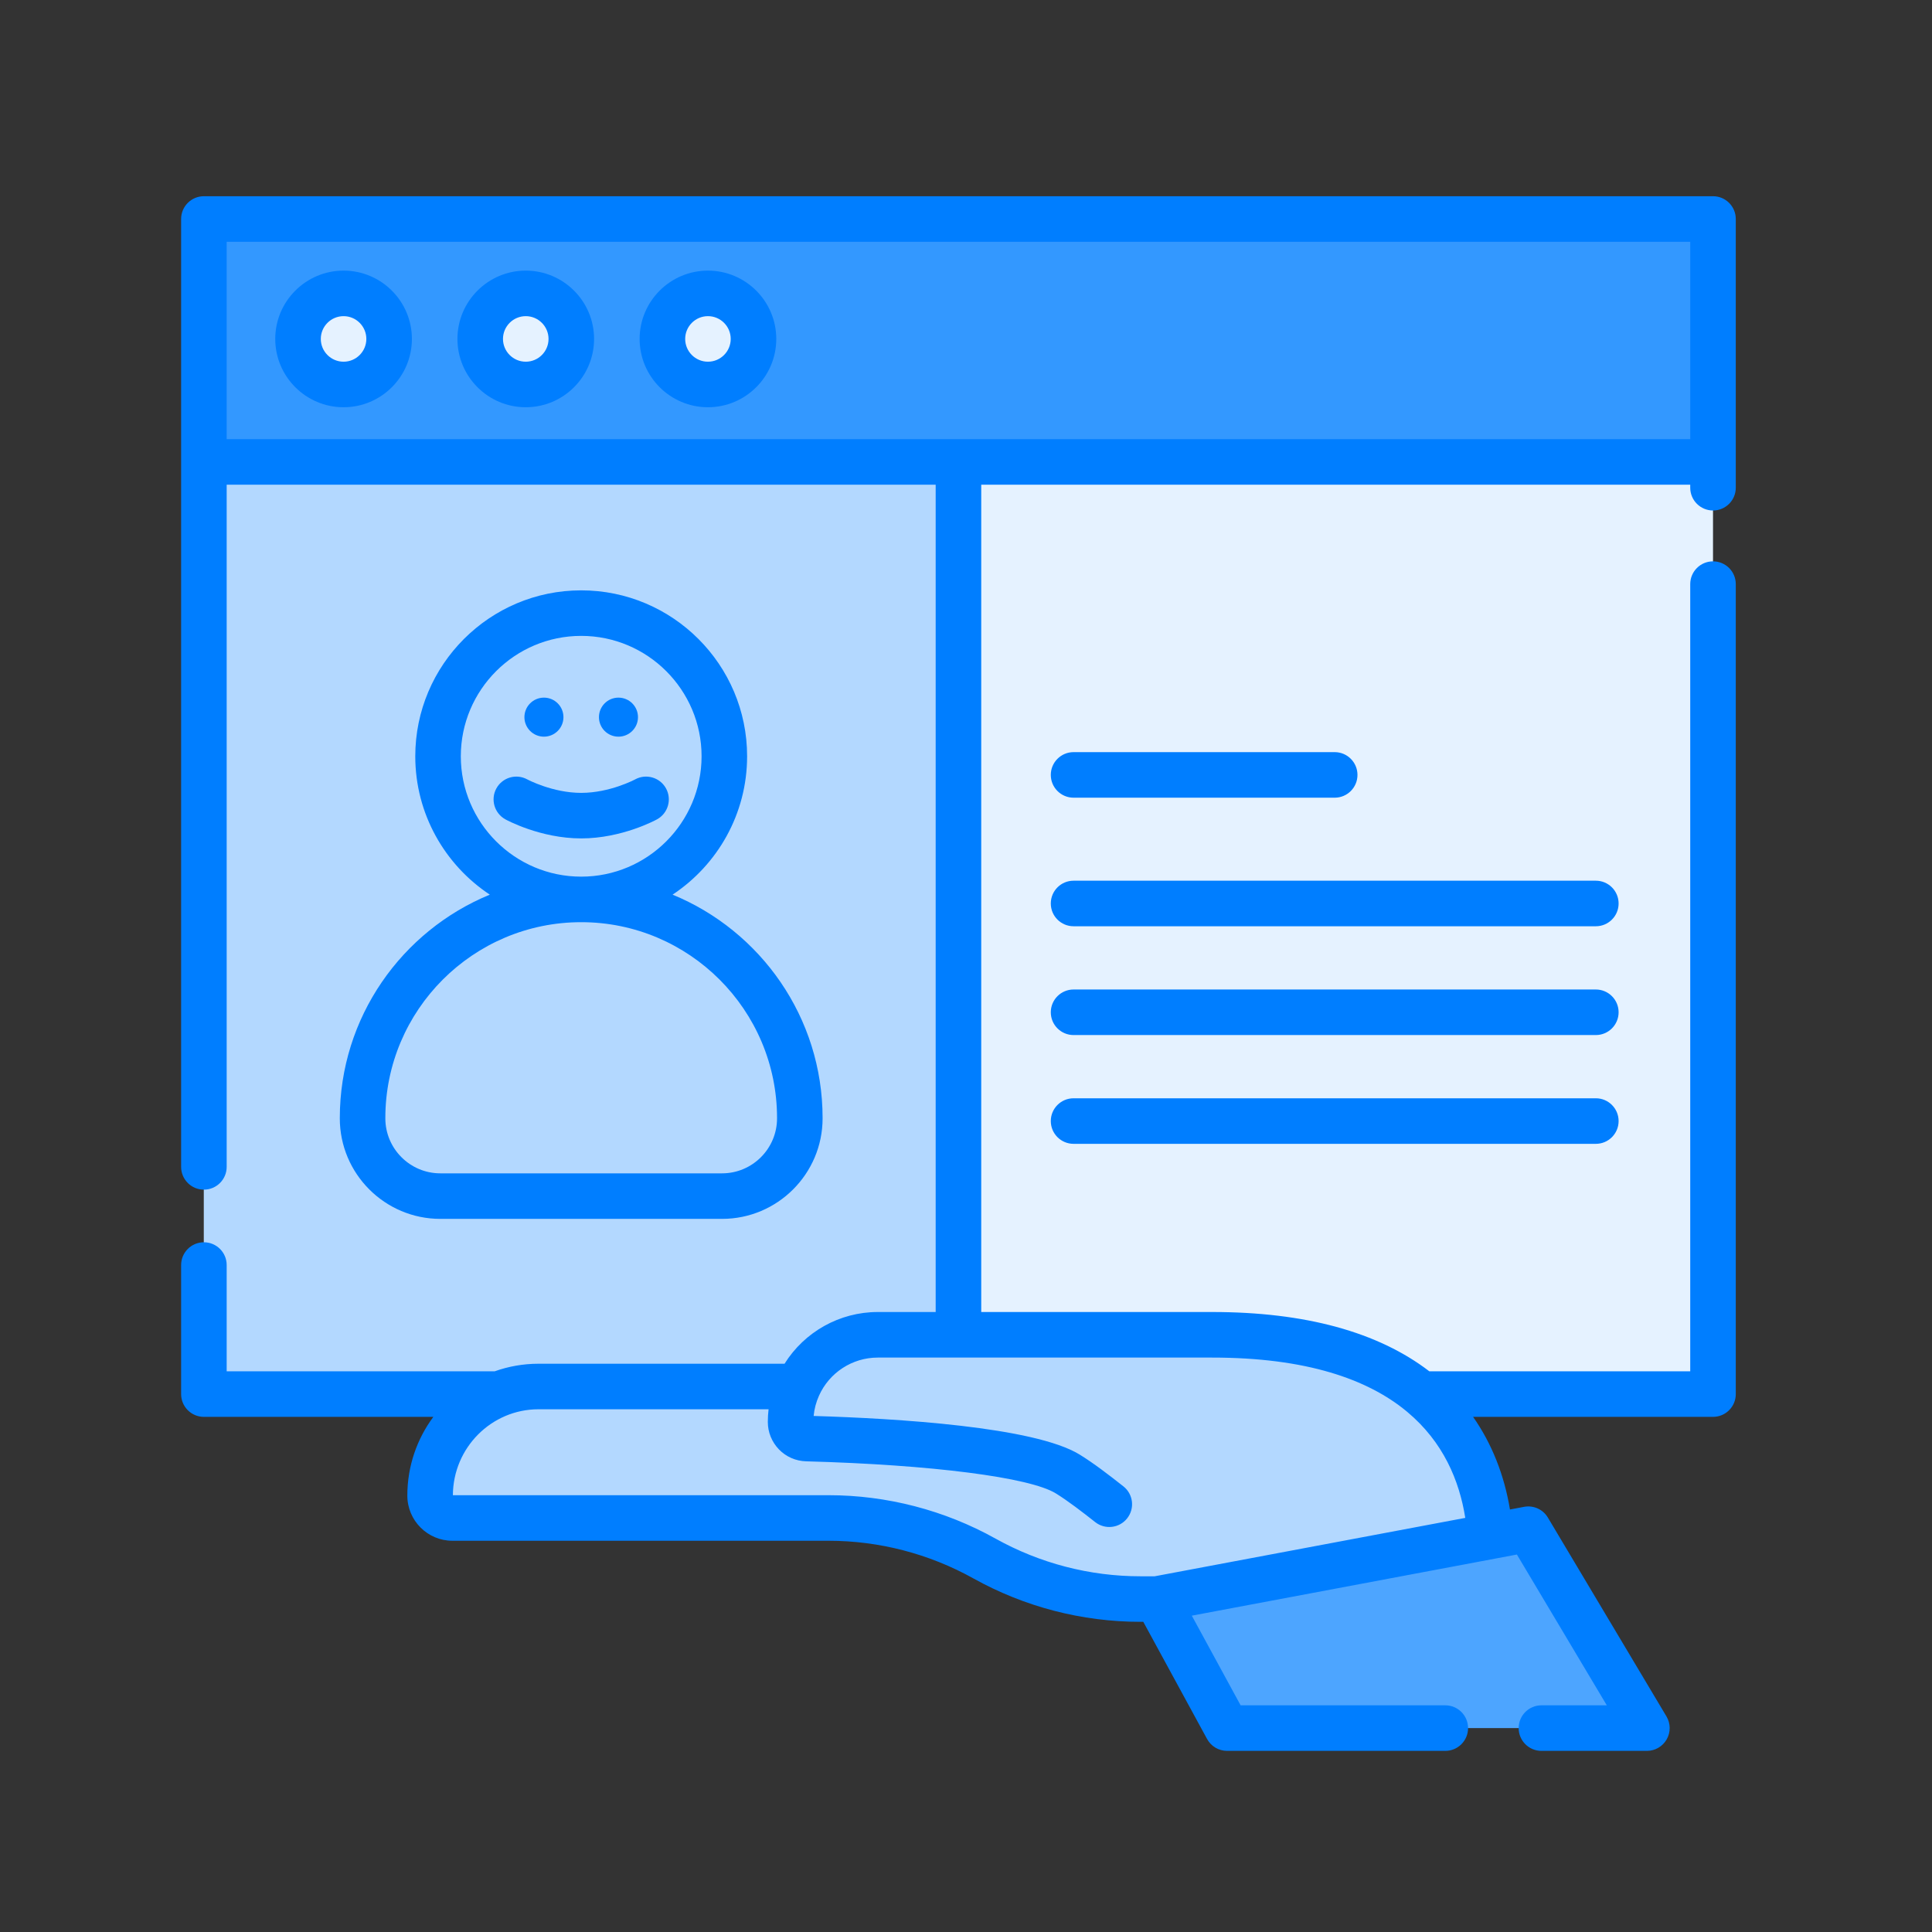
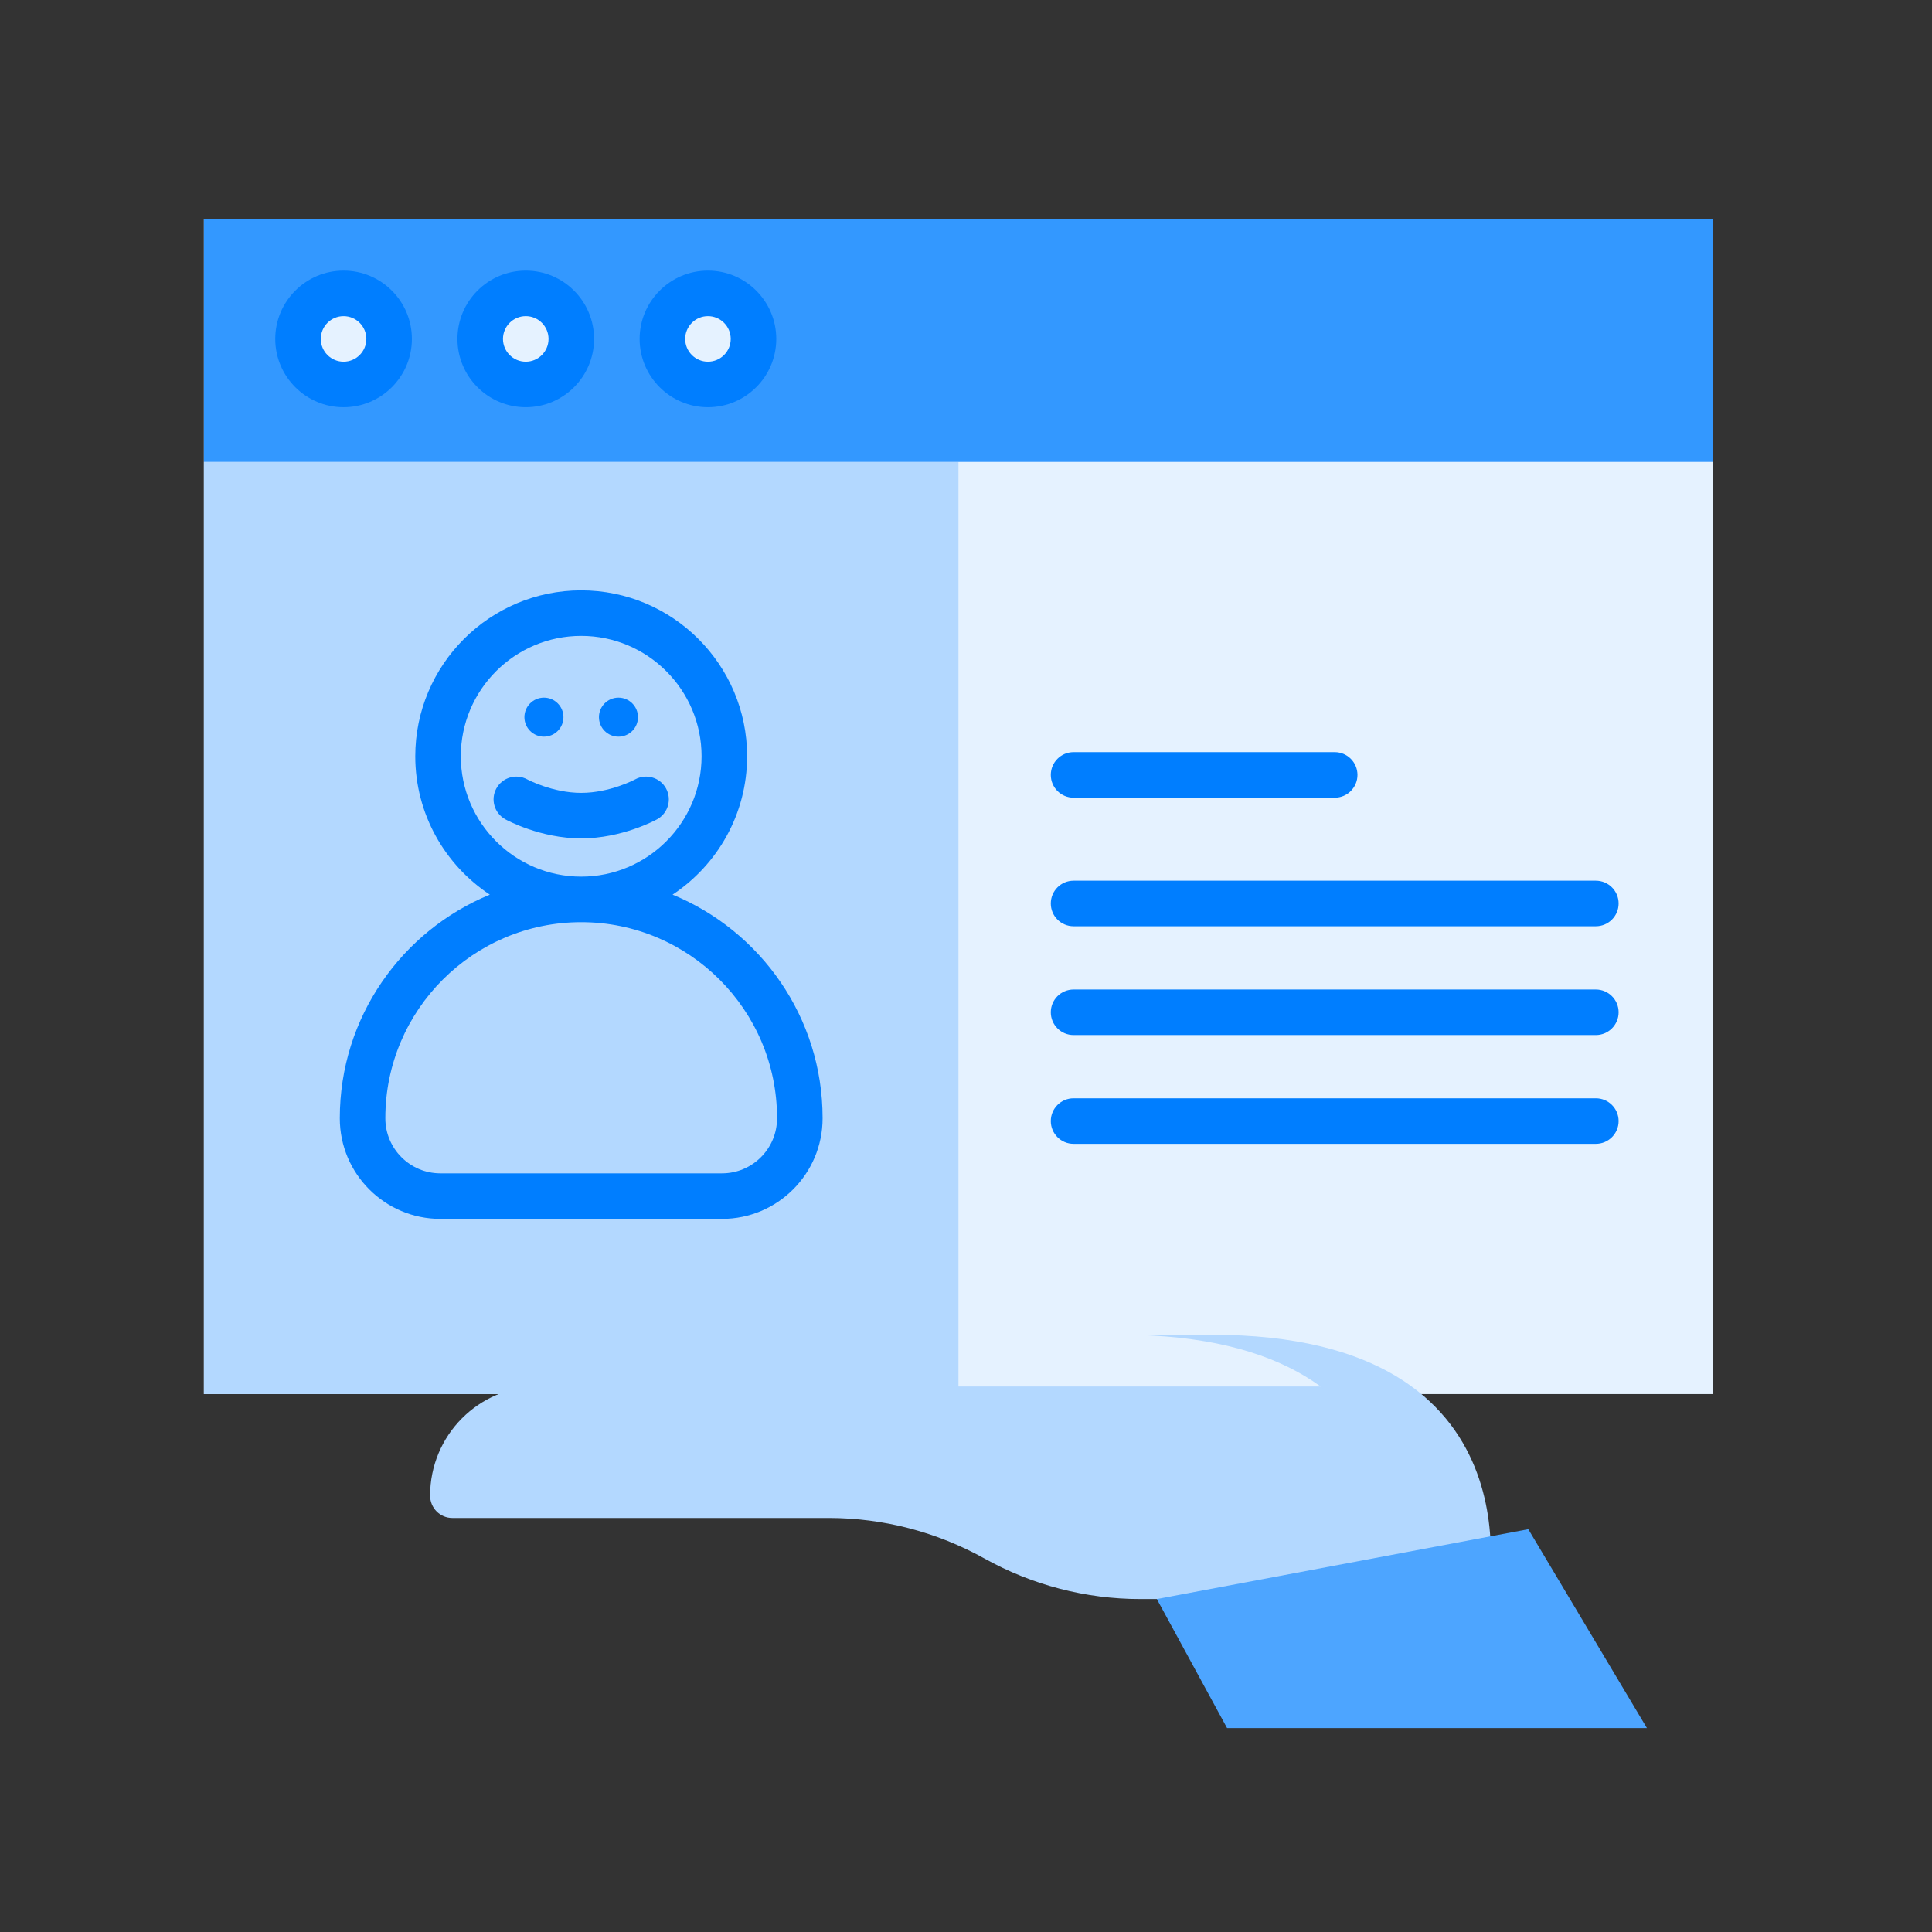
<svg xmlns="http://www.w3.org/2000/svg" width="128" height="128" viewBox="0 0 128 128" fill="none">
  <rect x="0" y="0" width="128" height="128" fill="#333333" stroke="none" />
  <path d="M13.509 14.509H113.491V92.362H13.509V14.509Z" fill="#E5F2FF" />
  <path d="M13.509 30.602H63.5V92.362H13.509V30.602Z" fill="#B3D8FF" />
  <path d="M13.509 14.509H113.491V30.602H13.509V14.509Z" fill="#3398FF" />
  <path d="M25.78 22.455C25.78 24.122 24.429 25.473 22.763 25.473C21.096 25.473 19.745 24.122 19.745 22.455C19.745 20.788 21.096 19.438 22.763 19.438C24.429 19.438 25.78 20.788 25.78 22.455Z" fill="#E5F2FF" />
  <path d="M37.851 22.455C37.851 24.122 36.5 25.473 34.833 25.473C33.166 25.473 31.815 24.122 31.815 22.455C31.815 20.788 33.166 19.438 34.833 19.438C36.5 19.438 37.851 20.788 37.851 22.455Z" fill="#E5F2FF" />
  <path d="M49.921 22.455C49.921 24.122 48.57 25.473 46.903 25.473C45.237 25.473 43.886 24.122 43.886 22.455C43.886 20.788 45.237 19.438 46.903 19.438C48.57 19.438 49.921 20.788 49.921 22.455Z" fill="#E5F2FF" />
  <path d="M28.496 99.087C28.496 99.906 29.155 100.569 29.968 100.569H54.896C58.509 100.569 62.063 101.494 65.224 103.255C68.385 105.017 71.94 105.941 75.553 105.941H98.504V102.486C98.504 96.617 93.778 91.859 87.948 91.859H35.676C31.711 91.859 28.496 95.095 28.496 99.087Z" fill="#B3D8FF" />
  <path d="M47.989 50.105C47.989 55.342 43.743 59.589 38.506 59.589C33.267 59.589 29.021 55.342 29.021 50.105C29.021 44.867 33.267 40.621 38.506 40.621C43.743 40.621 47.989 44.867 47.989 50.105Z" fill="#B3D8FF" />
  <path d="M47.838 79.246H29.173C26.328 79.246 24.021 76.939 24.021 74.093V74.073C24.021 66.073 30.506 59.589 38.506 59.589C46.505 59.589 52.99 66.073 52.99 74.073V74.093C52.99 76.939 50.683 79.246 47.838 79.246Z" fill="#B3D8FF" />
-   <path d="M80.303 88.433H58.156C54.965 88.433 52.38 91.019 52.38 94.21C52.38 94.805 52.852 95.291 53.447 95.308C56.911 95.402 67.789 95.839 70.737 97.652C74.257 99.817 80.102 105.941 84.221 105.941H98.504C98.504 105.941 102.427 88.433 80.303 88.433Z" fill="#B3D8FF" />
  <path d="M80.303 88.433H74.268C96.392 88.433 92.469 105.941 92.469 105.941H98.504C98.504 105.941 102.427 88.433 80.303 88.433Z" fill="#B3D8FF" />
  <path d="M109.113 114.491H81.297L76.643 105.941L101.254 101.314L109.113 114.491Z" fill="#4DA5FF" />
-   <path d="M113.491 13H13.509C12.675 13 12 13.675 12 14.509V77.308C12 78.141 12.675 78.817 13.509 78.817C14.343 78.817 15.018 78.141 15.018 77.308V32.111H61.991V86.924H58.155C55.623 86.924 53.295 88.243 51.979 90.351H35.676C34.659 90.351 33.682 90.529 32.774 90.853H15.018V83.812C15.018 82.979 14.343 82.304 13.509 82.304C12.675 82.304 12 82.979 12 83.812V92.362C12 93.196 12.675 93.871 13.509 93.871H28.71C27.628 95.328 26.987 97.134 26.987 99.087C26.987 100.737 28.325 102.079 29.969 102.079H54.896C58.245 102.079 61.562 102.942 64.489 104.574C66.176 105.513 67.975 106.235 69.84 106.719C71.705 107.204 73.627 107.45 75.552 107.45H75.746L79.972 115.213C80.237 115.698 80.745 116 81.297 116H95.754C96.588 116 97.263 115.325 97.263 114.491C97.263 113.657 96.588 112.982 95.754 112.982H82.194L78.96 107.042L100.498 102.992L106.455 112.982H102.125C101.291 112.982 100.616 113.657 100.616 114.491C100.616 115.325 101.291 116 102.125 116H109.112C109.655 116 110.155 115.708 110.423 115.236C110.692 114.764 110.686 114.185 110.408 113.718L102.549 100.541C102.226 99.998 101.596 99.715 100.975 99.832L100.039 100.008C99.659 97.711 98.832 95.636 97.596 93.871H113.491C114.325 93.871 115 93.196 115 92.362V38.7C115 37.866 114.325 37.191 113.491 37.191C112.657 37.191 111.982 37.866 111.982 38.7V90.853H94.697C91.296 88.245 86.467 86.924 80.302 86.924H65.009V32.111H111.982V32.312C111.982 33.146 112.657 33.821 113.491 33.821C114.325 33.821 115 33.146 115 32.312V14.509C115 13.675 114.325 13 113.491 13ZM93.167 93.485C93.194 93.509 93.221 93.532 93.249 93.554C95.62 95.539 96.688 98.095 97.078 100.564L76.501 104.433H75.552C73.883 104.433 72.216 104.22 70.598 103.799C68.982 103.379 67.421 102.753 65.959 101.938C62.584 100.056 58.758 99.061 54.896 99.061H30.005C30.019 95.92 32.557 93.368 35.676 93.368H50.92C50.888 93.646 50.87 93.926 50.87 94.209C50.87 94.886 51.13 95.529 51.606 96.026C52.081 96.516 52.722 96.797 53.406 96.816C61.729 97.043 68.221 97.876 69.947 98.939C70.737 99.424 71.711 100.174 72.56 100.844C73.214 101.359 74.162 101.248 74.678 100.593C75.195 99.939 75.083 98.991 74.428 98.475C73.465 97.715 72.447 96.933 71.527 96.368C68.534 94.526 59.385 93.976 53.906 93.811C53.949 93.349 54.067 92.901 54.259 92.473C54.943 90.936 56.472 89.943 58.155 89.943H80.302C86.577 89.942 90.613 91.387 93.167 93.485ZM15.018 29.094V16.018H111.982V29.094H15.018Z" fill="#007EFF" />
  <path d="M22.763 17.929C20.267 17.929 18.236 19.959 18.236 22.455C18.236 24.951 20.267 26.981 22.763 26.981C25.259 26.981 27.289 24.951 27.289 22.455C27.289 19.959 25.259 17.929 22.763 17.929ZM22.763 23.964C21.93 23.964 21.254 23.287 21.254 22.455C21.254 21.623 21.93 20.946 22.763 20.946C23.595 20.946 24.271 21.623 24.271 22.455C24.271 23.287 23.595 23.964 22.763 23.964Z" fill="#007EFF" />
  <path d="M34.833 17.929C32.337 17.929 30.307 19.959 30.307 22.455C30.307 24.951 32.337 26.981 34.833 26.981C37.329 26.981 39.359 24.951 39.359 22.455C39.359 19.959 37.329 17.929 34.833 17.929ZM34.833 23.964C34.001 23.964 33.324 23.287 33.324 22.455C33.324 21.623 34.001 20.946 34.833 20.946C35.665 20.946 36.342 21.623 36.342 22.455C36.342 23.287 35.665 23.964 34.833 23.964Z" fill="#007EFF" />
  <path d="M46.903 17.929C44.407 17.929 42.377 19.959 42.377 22.455C42.377 24.951 44.407 26.981 46.903 26.981C49.399 26.981 51.43 24.951 51.43 22.455C51.43 19.959 49.399 17.929 46.903 17.929ZM46.903 23.964C46.071 23.964 45.395 23.287 45.395 22.455C45.395 21.623 46.071 20.946 46.903 20.946C47.736 20.946 48.412 21.623 48.412 22.455C48.412 23.287 47.736 23.964 46.903 23.964Z" fill="#007EFF" />
  <path d="M105.729 58.349H71.127C70.293 58.349 69.618 59.024 69.618 59.858C69.618 60.692 70.293 61.367 71.127 61.367H105.729C106.561 61.367 107.237 60.692 107.237 59.858C107.237 59.024 106.561 58.349 105.729 58.349Z" fill="#007EFF" />
  <path d="M71.127 52.849H88.428C89.261 52.849 89.936 52.173 89.936 51.34C89.936 50.507 89.261 49.831 88.428 49.831H71.127C70.293 49.831 69.618 50.507 69.618 51.34C69.618 52.173 70.293 52.849 71.127 52.849Z" fill="#007EFF" />
  <path d="M105.729 65.557H71.127C70.293 65.557 69.618 66.233 69.618 67.066C69.618 67.899 70.293 68.575 71.127 68.575H105.729C106.561 68.575 107.237 67.899 107.237 67.066C107.237 66.233 106.561 65.557 105.729 65.557Z" fill="#007EFF" />
  <path d="M105.729 72.764H71.127C70.293 72.764 69.618 73.44 69.618 74.273C69.618 75.107 70.293 75.782 71.127 75.782H105.729C106.561 75.782 107.237 75.107 107.237 74.273C107.237 73.44 106.561 72.764 105.729 72.764Z" fill="#007EFF" />
  <path d="M22.513 74.073V74.093C22.513 77.766 25.5 80.754 29.173 80.754H47.838C51.511 80.754 54.499 77.766 54.499 74.093V74.073C54.499 67.397 50.385 61.665 44.56 59.273C47.533 57.303 49.498 53.93 49.498 50.105C49.498 44.043 44.567 39.112 38.505 39.112C32.444 39.112 27.513 44.043 27.513 50.105C27.513 53.93 29.478 57.303 32.451 59.273C26.627 61.665 22.513 67.396 22.513 74.073ZM30.53 50.105C30.53 45.707 34.108 42.129 38.506 42.129C42.903 42.129 46.481 45.707 46.481 50.105C46.481 54.502 42.903 58.08 38.506 58.08C34.108 58.08 30.53 54.502 30.53 50.105ZM38.506 61.097C45.66 61.097 51.481 66.918 51.481 74.073V74.093C51.481 76.103 49.847 77.737 47.838 77.737H29.173C27.165 77.737 25.53 76.103 25.53 74.093V74.073C25.53 66.918 31.351 61.097 38.506 61.097Z" fill="#007EFF" />
  <path d="M44.125 52.233C43.723 51.503 42.805 51.237 42.075 51.639C42.059 51.648 40.404 52.53 38.506 52.53C36.611 52.53 34.956 51.649 34.932 51.637C34.202 51.238 33.288 51.505 32.887 52.233C32.486 52.963 32.752 53.88 33.481 54.283C33.575 54.335 35.81 55.547 38.506 55.547C41.202 55.547 43.436 54.335 43.531 54.283C44.26 53.881 44.526 52.963 44.125 52.233Z" fill="#007EFF" />
  <path d="M37.33 47.514C37.33 48.227 36.751 48.806 36.037 48.806C35.323 48.806 34.744 48.227 34.744 47.514C34.744 46.799 35.323 46.22 36.037 46.22C36.751 46.22 37.33 46.799 37.33 47.514Z" fill="#007EFF" />
  <path d="M42.268 47.514C42.268 48.228 41.689 48.806 40.974 48.806C40.26 48.806 39.682 48.228 39.682 47.514C39.682 46.799 40.26 46.22 40.974 46.22C41.689 46.22 42.268 46.799 42.268 47.514Z" fill="#007EFF" />
</svg>